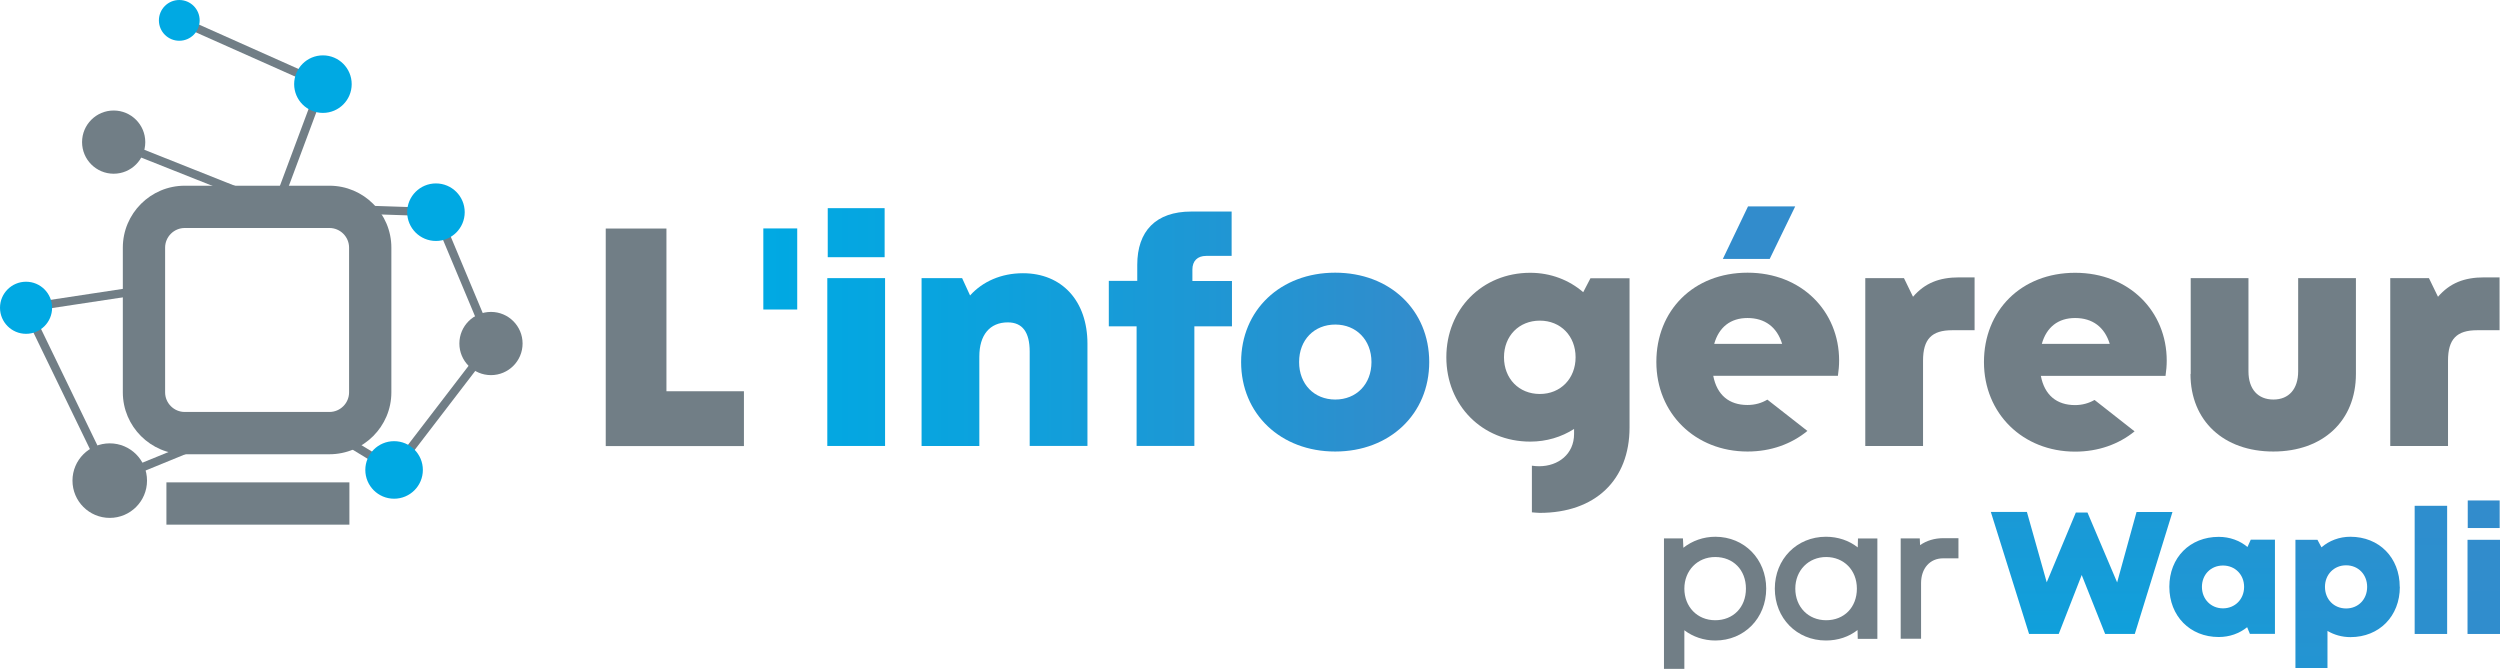
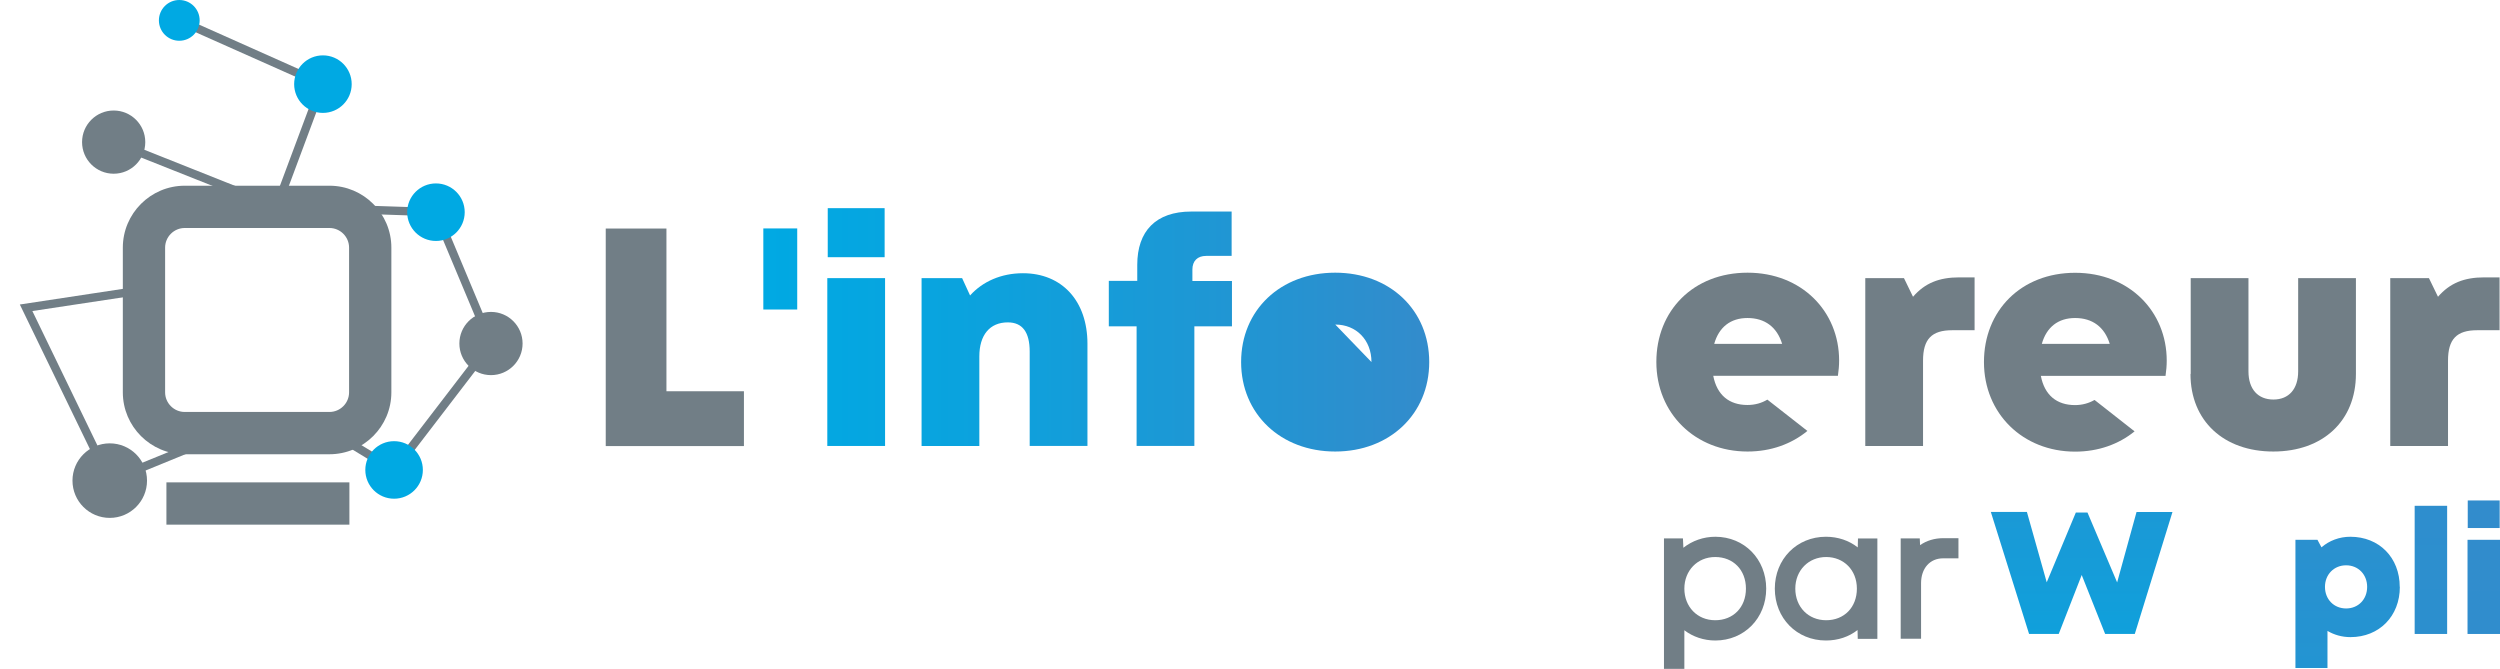
<svg xmlns="http://www.w3.org/2000/svg" xmlns:xlink="http://www.w3.org/1999/xlink" id="Calque_2" viewBox="0 0 229.39 61.37">
  <defs>
    <style>.cls-1{fill:url(#Dégradé_sans_nom_16-3);}.cls-1,.cls-2,.cls-3,.cls-4,.cls-5,.cls-6,.cls-7,.cls-8,.cls-9,.cls-10,.cls-11,.cls-12,.cls-13{stroke-width:0px;}.cls-2{fill:#328ccc;}.cls-3{fill:url(#Dégradé_sans_nom_16-5);}.cls-4{fill:url(#Dégradé_sans_nom_16-2);}.cls-5{fill:url(#Dégradé_sans_nom_16-4);}.cls-6{fill:#717e86;}.cls-7{fill:url(#Dégradé_sans_nom_16);}.cls-8{fill:url(#Dégradé_sans_nom_16-8);}.cls-9{fill:url(#Dégradé_sans_nom_16-7);}.cls-10{fill:url(#Dégradé_sans_nom_16-6);}.cls-11{fill:#00a9e3;}.cls-12{fill:url(#Dégradé_sans_nom_16-10);}.cls-13{fill:url(#Dégradé_sans_nom_16-9);}</style>
    <linearGradient id="Dégradé_sans_nom_16" x1="191.01" y1="79.1" x2="191.01" y2="26.9" gradientUnits="userSpaceOnUse">
      <stop offset="0" stop-color="#00a9e3" />
      <stop offset=".3" stop-color="#0aa3de" />
      <stop offset=".8" stop-color="#2593d1" />
      <stop offset="1" stop-color="#328ccc" />
    </linearGradient>
    <linearGradient id="Dégradé_sans_nom_16-2" x1="203.89" y1="103.46" x2="203.89" y2="29.89" xlink:href="#Dégradé_sans_nom_16" />
    <linearGradient id="Dégradé_sans_nom_16-3" x1="215.4" y1="135.5" x2="215.4" y2="37.97" xlink:href="#Dégradé_sans_nom_16" />
    <linearGradient id="Dégradé_sans_nom_16-4" x1="223.05" y1="334.66" x2="223.05" y2="28.15" xlink:href="#Dégradé_sans_nom_16" />
    <linearGradient id="Dégradé_sans_nom_16-5" x1="227.9" y1="366.06" x2="227.9" y2="46.85" xlink:href="#Dégradé_sans_nom_16" />
    <linearGradient id="Dégradé_sans_nom_16-6" x1="69.64" y1="30.01" x2="130.35" y2="30.01" xlink:href="#Dégradé_sans_nom_16" />
    <linearGradient id="Dégradé_sans_nom_16-7" x1="69.64" y1="33" x2="130.35" y2="33" xlink:href="#Dégradé_sans_nom_16" />
    <linearGradient id="Dégradé_sans_nom_16-8" x1="69.64" y1="30.17" x2="130.35" y2="30.17" xlink:href="#Dégradé_sans_nom_16" />
    <linearGradient id="Dégradé_sans_nom_16-9" x1="69.64" y1="33.22" x2="130.35" y2="33.22" xlink:href="#Dégradé_sans_nom_16" />
    <linearGradient id="Dégradé_sans_nom_16-10" x1="69.64" y1="24.68" x2="130.35" y2="24.68" xlink:href="#Dégradé_sans_nom_16" />
  </defs>
  <g id="Calque_1-2">
    <path class="cls-6" d="M157.4,49.25c-1.1,0-2.13.37-2.94,1.01l-.04-.86h-1.74v11.97h1.87v-3.54c.79.6,1.78.94,2.84.94,2.66,0,4.67-2.05,4.67-4.76s-2.01-4.76-4.67-4.76ZM157.38,51.11c1.66,0,2.82,1.19,2.82,2.9s-1.16,2.9-2.82,2.9-2.83-1.25-2.83-2.9,1.19-2.9,2.83-2.9Z" />
    <path class="cls-6" d="M170.45,50.22c-.79-.62-1.8-.97-2.91-.97-2.67,0-4.69,2.05-4.69,4.76s2.01,4.76,4.69,4.76c1.11,0,2.11-.34,2.9-.96l.02.81h1.8v-9.21h-1.78s-.02.82-.02.82ZM167.56,56.91c-1.64,0-2.83-1.22-2.83-2.9s1.22-2.9,2.83-2.9,2.82,1.19,2.82,2.9-1.16,2.9-2.82,2.9Z" />
    <path class="cls-6" d="M178.32,49.38c-.81,0-1.54.22-2.14.64l-.03-.62h-1.75v9.21h1.87v-5.1c0-1.36.81-2.28,2.02-2.28h1.41v-1.85h-1.38Z" />
    <polygon class="cls-6" points="25.6 19.48 10.29 13.4 10.57 12.68 25.15 18.48 29.09 7.92 16.29 2.22 16.61 1.52 30.06 7.52 25.6 19.48" />
    <polygon class="cls-6" points="9.89 44.59 1.82 27.94 13.68 26.14 13.8 26.9 2.97 28.54 10.26 43.6 23.83 38.06 24.12 38.77 9.89 44.59" />
    <polygon class="cls-6" points="36.25 43.63 28.1 38.67 28.5 38.01 36.06 42.61 44.61 31.46 39.74 19.84 25.36 19.37 25.39 18.6 40.26 19.09 45.49 31.58 36.25 43.63" />
    <path class="cls-7" d="M199.34,46.97l-3.46,11.2h-2.72l-2.15-5.41-2.11,5.41h-2.72l-3.51-11.2h3.31l1.82,6.46,2.67-6.4h1.07l2.72,6.41,1.78-6.46h3.29Z" />
-     <path class="cls-4" d="M208.74,49.52v8.64h-2.3l-.25-.61c-.71.57-1.6.9-2.61.9-2.64,0-4.53-1.93-4.53-4.61s1.89-4.58,4.53-4.58c1.02,0,1.93.34,2.64.93l.3-.67h2.22ZM205.91,53.85c0-1.12-.82-1.96-1.94-1.96s-1.93.84-1.93,1.96.82,1.97,1.93,1.97,1.94-.84,1.94-1.97Z" />
    <path class="cls-1" d="M220.2,53.85c0,2.69-1.89,4.61-4.53,4.61-.78,0-1.5-.21-2.11-.57v3.4h-2.94v-11.76h2.02l.37.69c.71-.61,1.63-.97,2.65-.97,2.64,0,4.53,1.91,4.53,4.6ZM217.2,53.85c0-1.14-.82-1.98-1.93-1.98s-1.94.84-1.94,1.98.82,1.98,1.94,1.98,1.93-.84,1.93-1.98Z" />
    <path class="cls-5" d="M221.56,46.41h2.98v11.76h-2.98v-11.76Z" />
    <path class="cls-3" d="M226.41,49.53h2.98v8.64h-2.98v-8.64ZM226.43,45.92h2.93v2.53h-2.93v-2.53Z" />
    <path class="cls-6" d="M68.26,35.89v5.04h-12.68v-19.96h5.57v14.93h7.11Z" />
    <path class="cls-10" d="M75.91,25.52h5.3v15.4h-5.3v-15.4ZM75.95,19.1h5.22v4.5h-5.22v-4.5Z" />
    <path class="cls-9" d="M99.78,31.53v9.39h-5.3v-8.66c0-1.79-.67-2.68-2.01-2.68-1.65,0-2.61,1.16-2.61,3.12v8.22h-5.3v-15.4h3.72l.73,1.59c1.15-1.28,2.86-2.04,4.85-2.04,3.58,0,5.92,2.54,5.92,6.47Z" />
    <path class="cls-8" d="M113.04,29.94h-3.45v10.98h-5.3v-10.98h-2.55v-4.17s2.61,0,2.61,0v-1.47c0-3.09,1.7-4.89,4.96-4.89h3.7v4.07h-2.34c-.79,0-1.26.46-1.26,1.25v1.05h3.63v4.17Z" />
-     <path class="cls-13" d="M113.88,33.22c0-4.77,3.61-8.2,8.63-8.2s8.63,3.43,8.63,8.2-3.63,8.21-8.63,8.21-8.63-3.45-8.63-8.21ZM125.84,33.22c0-2.02-1.39-3.44-3.32-3.44s-3.32,1.4-3.32,3.44,1.39,3.44,3.32,3.44,3.32-1.4,3.32-3.44Z" />
+     <path class="cls-13" d="M113.88,33.22c0-4.77,3.61-8.2,8.63-8.2s8.63,3.43,8.63,8.2-3.63,8.21-8.63,8.21-8.63-3.45-8.63-8.21ZM125.84,33.22c0-2.02-1.39-3.44-3.32-3.44Z" />
    <path class="cls-6" d="M181.18,25.45v4.85h-2.06c-1.88,0-2.67.82-2.67,2.79v7.83h-5.3v-15.4h3.55l.83,1.71c1.09-1.26,2.41-1.78,4.24-1.78h1.41Z" />
    <path class="cls-6" d="M201.01,34.31v-8.79h5.3v8.56c0,1.63.87,2.58,2.29,2.58s2.27-.97,2.27-2.58v-8.56h5.3v8.79c0,4.31-3.03,7.12-7.58,7.12s-7.6-2.81-7.6-7.12Z" />
    <path class="cls-6" d="M229.35,25.45v4.85h-2.06c-1.88,0-2.67.82-2.67,2.79v7.83h-5.3v-15.4h3.55l.83,1.71c1.09-1.26,2.41-1.78,4.24-1.78h1.41Z" />
-     <path class="cls-2" d="M158.08,23.76l2.31-4.82h4.33l-2.34,4.82h-4.31Z" />
    <rect class="cls-6" x="15.27" y="44.26" width="16.79" height="3.88" />
-     <path class="cls-6" d="M145.94,25.52l-.67,1.29c-1.3-1.12-2.99-1.78-4.86-1.78-4.42,0-7.7,3.35-7.7,7.75s3.28,7.74,7.7,7.74c1.49,0,2.86-.42,4.02-1.16v.46c0,1.83-1.43,2.96-3.21,2.96-.22,0-.44-.02-.66-.05v4.28c.24.01.46.05.71.05,5.09,0,8.25-3,8.25-7.84v-13.69h-3.59ZM141.29,36.15c-1.92,0-3.29-1.41-3.29-3.37s1.38-3.36,3.29-3.36,3.28,1.41,3.28,3.36-1.37,3.37-3.28,3.37Z" />
    <path class="cls-6" d="M162.16,36.67c-.51.31-1.13.49-1.82.49-1.68,0-2.8-.91-3.14-2.68h11.44c.07-.48.11-.94.11-1.4h0c0-4.52-3.44-8.06-8.4-8.06s-8.37,3.47-8.37,8.19,3.56,8.22,8.37,8.22c2.14,0,4.03-.69,5.49-1.89l-3.67-2.87ZM160.34,29.18c1.6,0,2.71.83,3.18,2.37h-6.23c.43-1.53,1.5-2.37,3.05-2.37Z" />
    <path class="cls-6" d="M192.18,36.7c-.5.29-1.11.47-1.78.47-1.68,0-2.8-.91-3.14-2.68h11.44c.07-.48.11-.94.11-1.4h0c0-4.52-3.44-8.06-8.4-8.06s-8.37,3.47-8.37,8.19,3.56,8.22,8.37,8.22c2.12,0,4-.68,5.45-1.86l-3.67-2.88ZM190.4,29.18c1.6,0,2.71.83,3.18,2.37h-6.23c.43-1.53,1.5-2.37,3.05-2.37Z" />
    <path class="cls-12" d="M70.04,28.4v-7.44h3.11v7.44" />
    <circle class="cls-11" cx="16.45" cy="1.87" r="1.87" />
-     <circle class="cls-11" cx="2.39" cy="28.24" r="2.39" />
    <circle class="cls-11" cx="29.63" cy="7.72" r="2.64" />
    <circle class="cls-11" cx="40" cy="19.47" r="2.64" />
    <circle class="cls-11" cx="36.16" cy="43.12" r="2.64" />
    <circle class="cls-6" cx="10.43" cy="13.04" r="2.9" />
    <circle class="cls-6" cx="45.05" cy="31.52" r="2.9" />
    <circle class="cls-6" cx="10.07" cy="44.1" r="3.42" />
    <path class="cls-6" d="M30.23,41.68h-13.28c-3.13,0-5.68-2.55-5.68-5.68v-13.28c0-3.13,2.55-5.68,5.68-5.68h13.28c3.13,0,5.68,2.55,5.68,5.68v13.28c0,3.13-2.55,5.68-5.68,5.68ZM16.95,20.92c-.99,0-1.8.81-1.8,1.8v13.28c0,.99.81,1.8,1.8,1.8h13.28c.99,0,1.8-.81,1.8-1.8v-13.28c0-.99-.81-1.8-1.8-1.8h-13.28Z" />
  </g>
</svg>